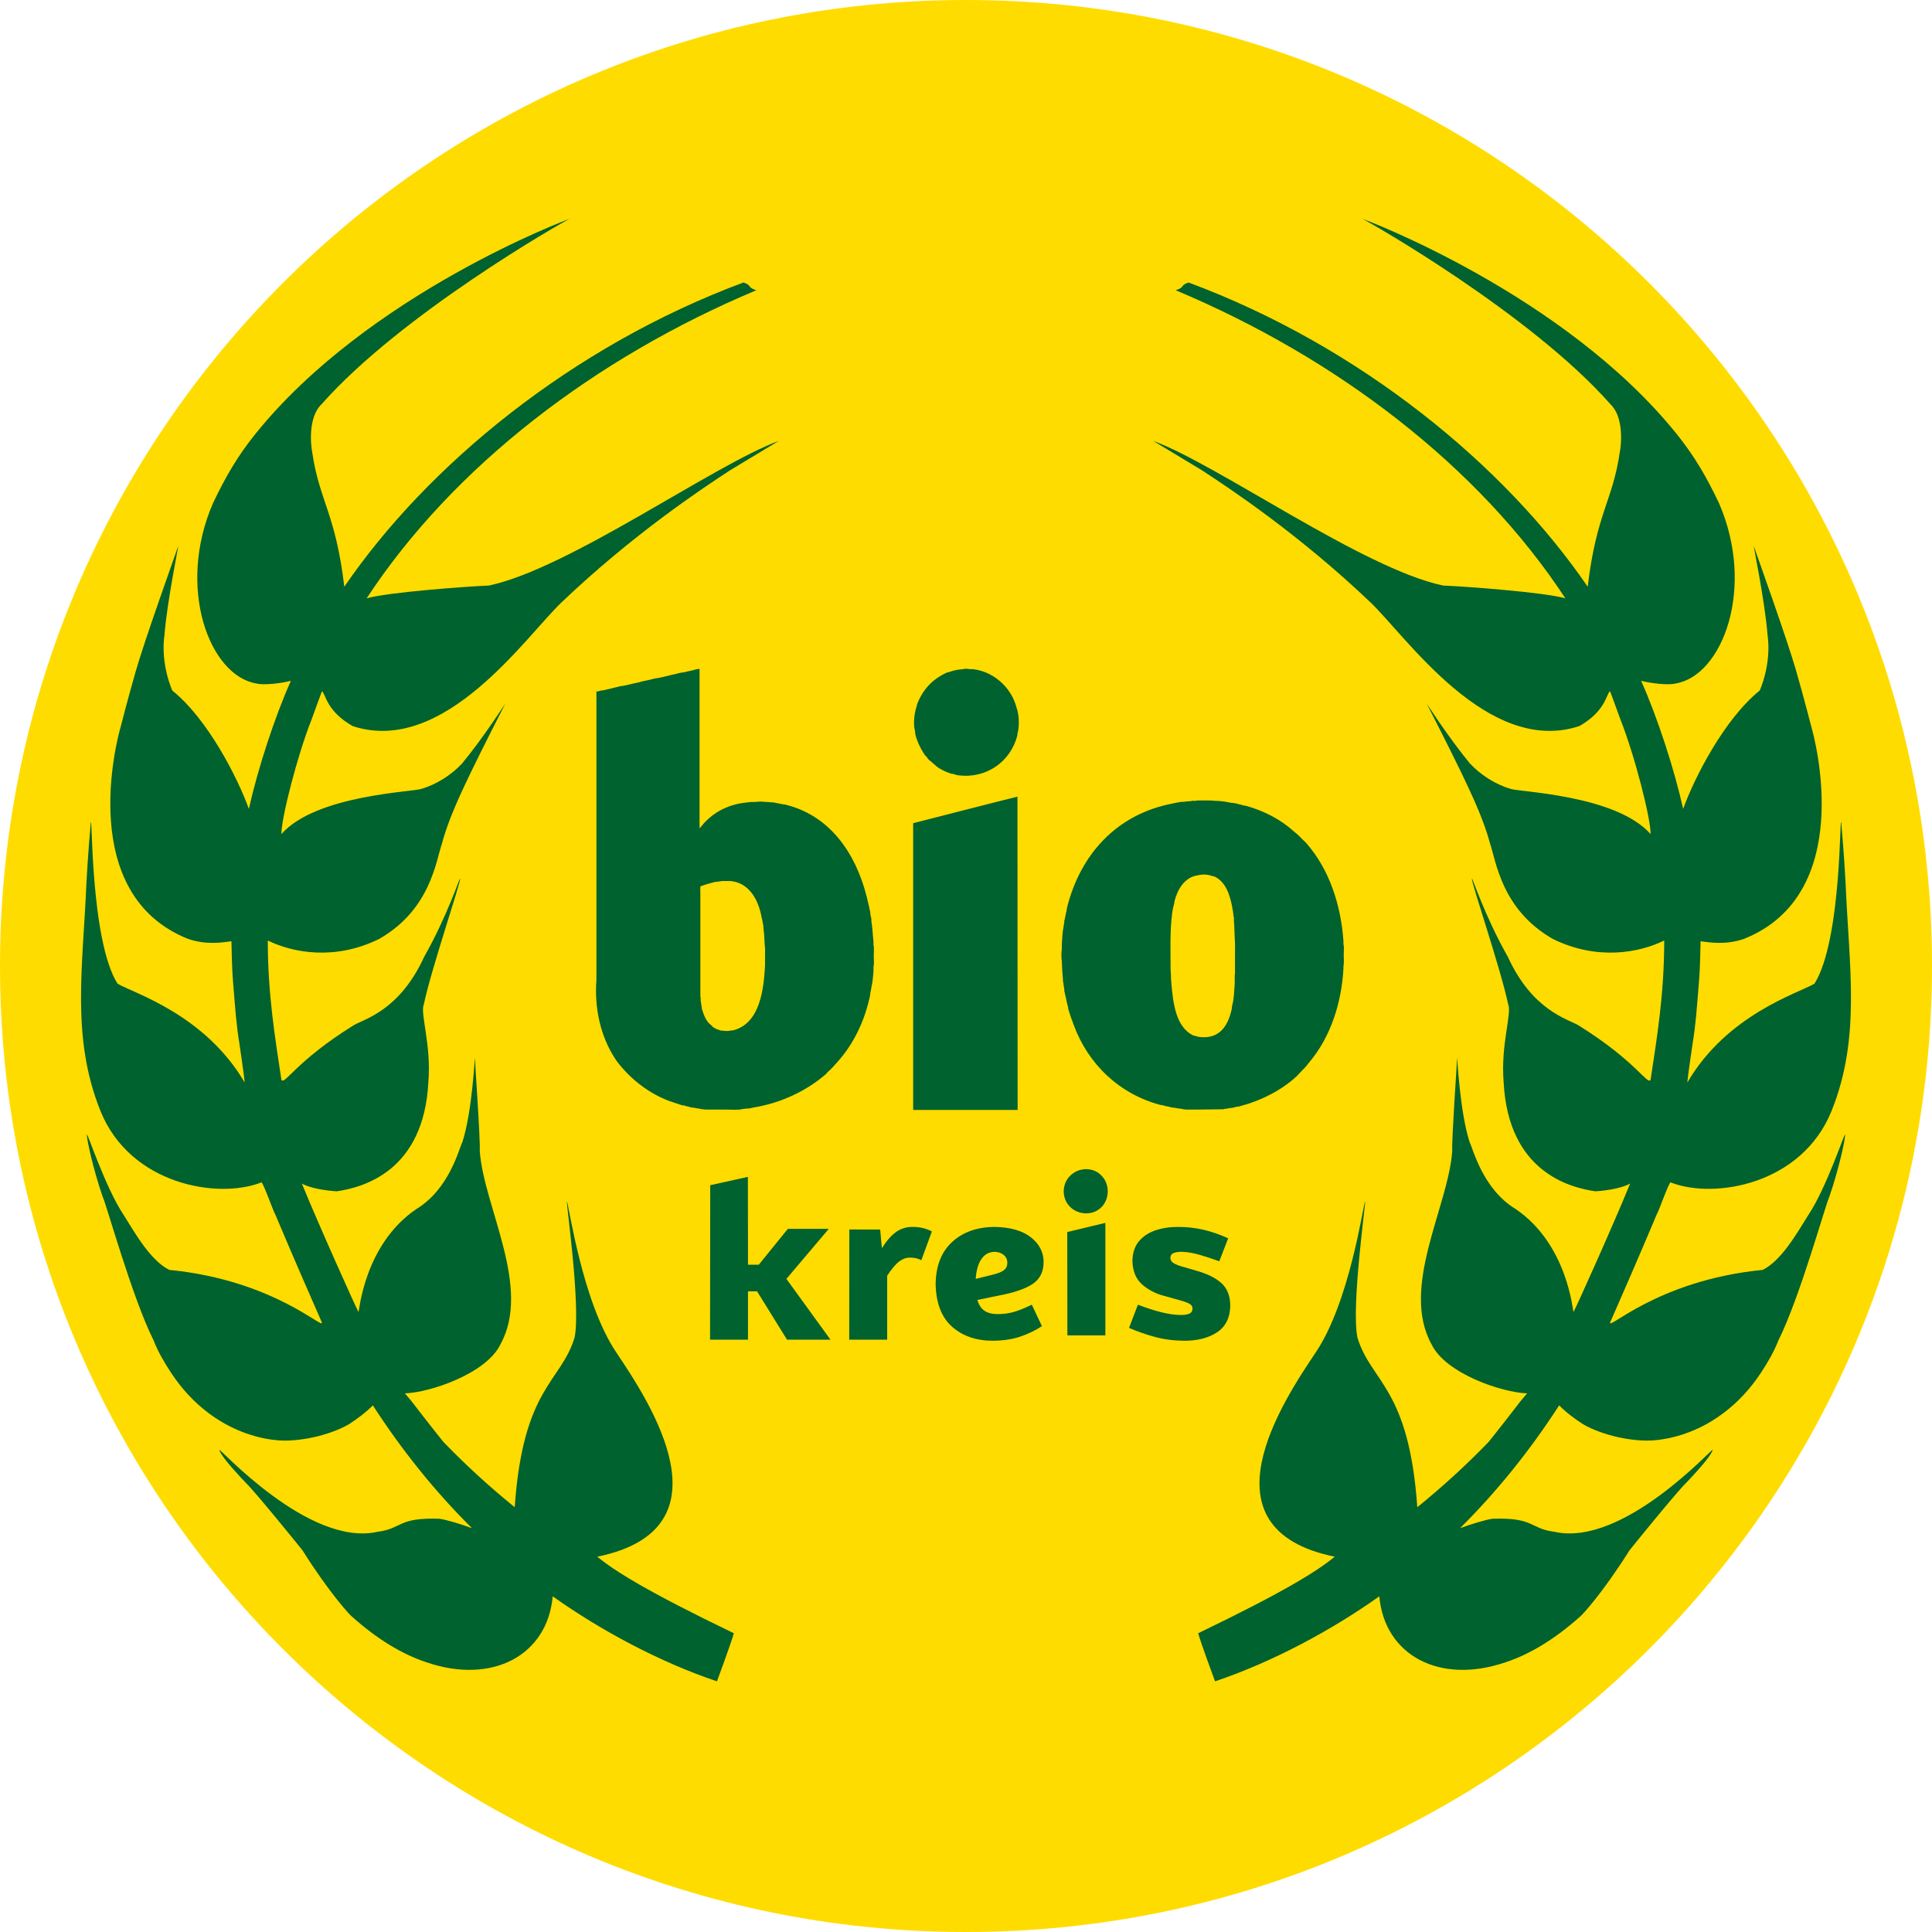
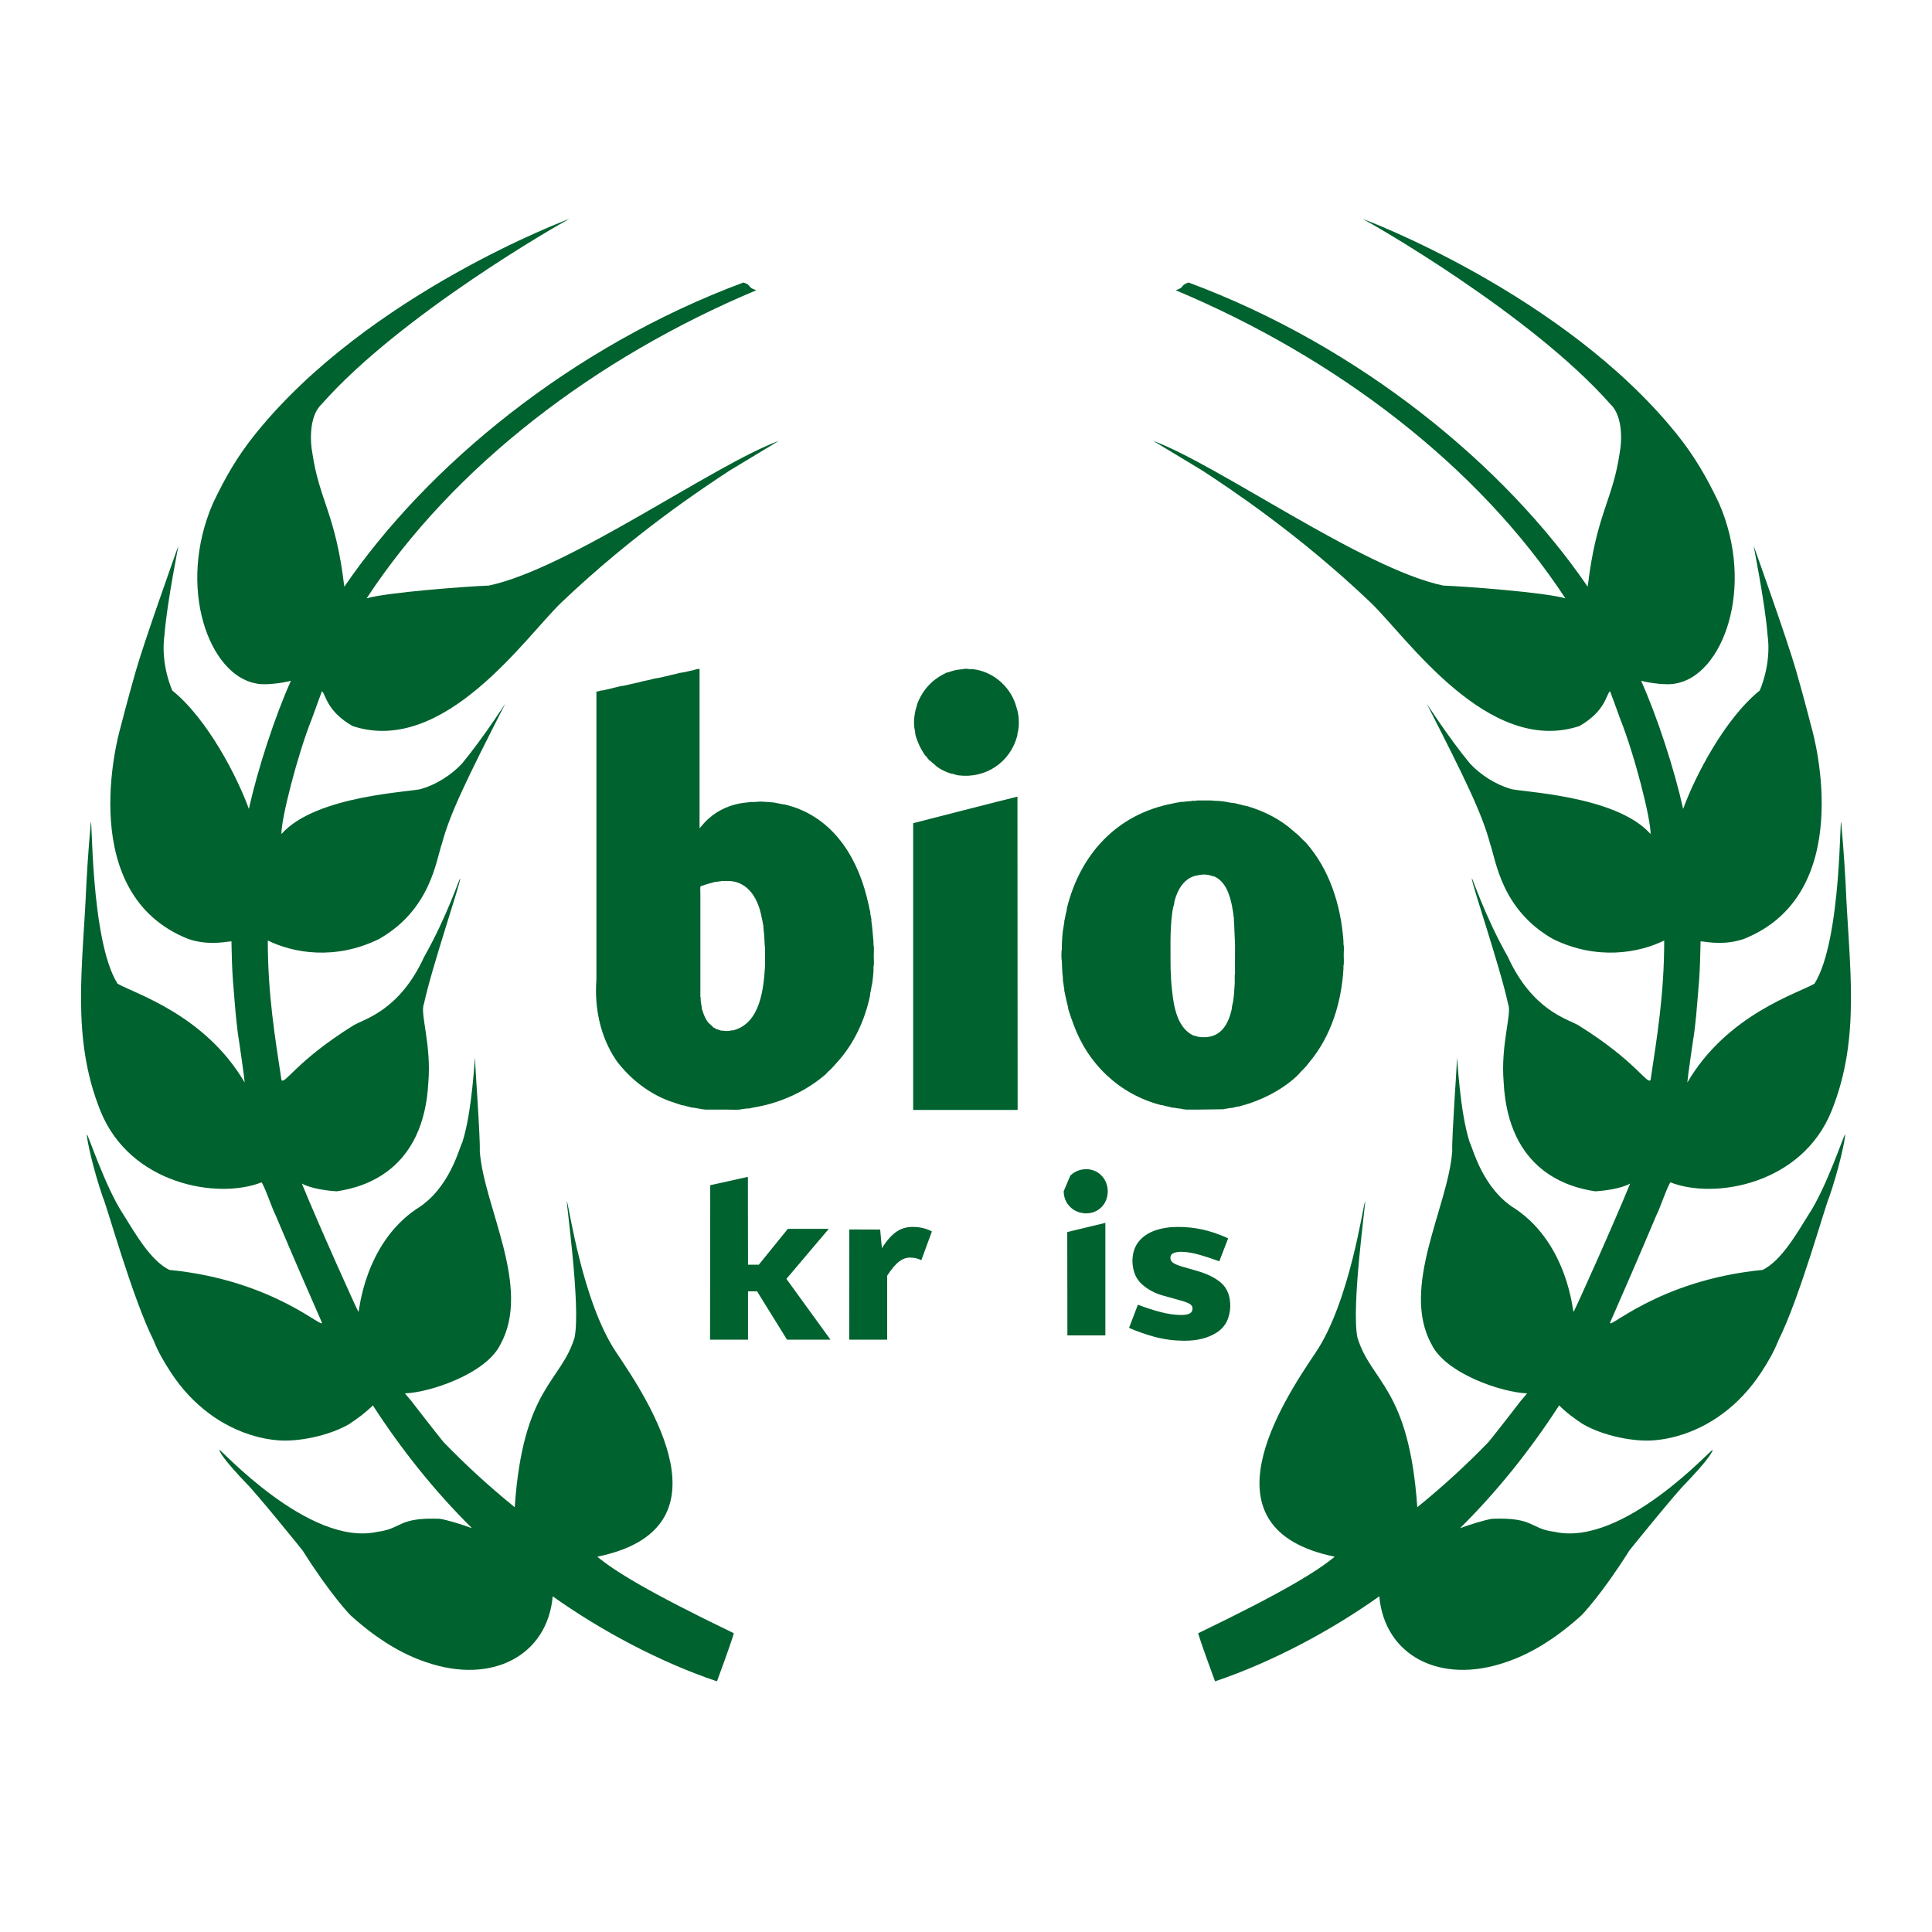
<svg xmlns="http://www.w3.org/2000/svg" version="1.1" id="Ebene_1" x="0px" y="0px" width="364px" height="364px" viewBox="0 0 364 364" enable-background="new 0 0 364 364" xml:space="preserve">
  <g>
-     <path fill-rule="evenodd" clip-rule="evenodd" fill="#FFDC00" d="M0,182C0,81.483,81.483,0,182,0c100.517,0,182,81.483,182,182   s-81.483,182-182,182C81.483,364,0,282.517,0,182" />
-   </g>
+     </g>
  <polyline fill-rule="evenodd" clip-rule="evenodd" fill="#00622E" points="156.148,231.521 148.439,231.521 142.957,238.28   140.929,238.28 140.906,221.727 133.814,223.298 133.778,252.4 140.929,252.4 140.929,243.298 142.638,243.298 148.28,252.4   156.466,252.4 148.162,240.95 156.148,231.521 " />
  <path fill-rule="evenodd" clip-rule="evenodd" fill="#00622E" d="M175.574,232.008c-0.506-0.266-1.051-0.474-1.633-0.622  c-0.583-0.149-1.256-0.225-2.021-0.228c-1.214,0.003-2.274,0.341-3.18,1.017c-0.905,0.675-1.766,1.672-2.583,2.988  c0,0-0.325-3.338-0.325-3.505c0.181,0-5.813-0.018-5.813-0.018l-0.021,20.76h7.152v-12.057c0.875-1.328,1.648-2.233,2.319-2.717  c0.672-0.483,1.355-0.711,2.052-0.684c0.394,0,0.757,0.041,1.091,0.122c0.334,0.081,0.66,0.202,0.975,0.364L175.574,232.008" />
-   <path fill-rule="evenodd" clip-rule="evenodd" fill="#00622E" d="M194.397,245.806c-1.146,0.569-2.211,1.009-3.193,1.314  c-0.983,0.307-2.037,0.462-3.164,0.467c-1.066,0.007-1.914-0.201-2.543-0.622c-0.63-0.423-1.08-1.106-1.351-2.049l3.973-0.811  c2.893-0.539,5.035-1.271,6.428-2.195c1.392-0.923,2.084-2.322,2.076-4.197c-0.02-1.831-0.826-3.367-2.42-4.612  c-1.593-1.245-3.859-1.892-6.799-1.942c-3.297,0.023-5.96,0.959-7.991,2.813c-2.031,1.853-3.075,4.488-3.134,7.91  c0.063,3.597,1.089,6.285,3.079,8.063c1.991,1.776,4.566,2.663,7.728,2.659c1.896-0.014,3.597-0.269,5.101-0.767  c1.504-0.5,2.877-1.162,4.118-1.984L194.397,245.806 M187.404,235.852c0.672,0.012,1.233,0.203,1.684,0.572s0.684,0.854,0.701,1.451  c0.002,0.649-0.231,1.141-0.701,1.472c-0.47,0.332-1.189,0.61-2.16,0.834l-3.1,0.77c0.104-1.594,0.462-2.837,1.072-3.731  C185.512,236.322,186.346,235.867,187.404,235.852z" />
  <polyline fill-rule="evenodd" clip-rule="evenodd" fill="#00622E" points="201.079,232.12 201.104,251.599 208.257,251.599   208.257,230.396 201.079,232.12 " />
-   <path fill-rule="evenodd" clip-rule="evenodd" fill="#00622E" d="M200.404,224.441c0.03,1.218,0.446,2.211,1.247,2.979  c0.8,0.767,1.802,1.163,3.005,1.188c1.159-0.024,2.118-0.421,2.875-1.188c0.758-0.769,1.15-1.762,1.178-2.979  c-0.027-1.184-0.42-2.165-1.178-2.949c-0.757-0.782-1.716-1.189-2.875-1.219c-1.203,0.029-2.205,0.437-3.005,1.219  C200.851,222.276,200.435,223.258,200.404,224.441" />
+   <path fill-rule="evenodd" clip-rule="evenodd" fill="#00622E" d="M200.404,224.441c0.03,1.218,0.446,2.211,1.247,2.979  c0.8,0.767,1.802,1.163,3.005,1.188c1.159-0.024,2.118-0.421,2.875-1.188c0.758-0.769,1.15-1.762,1.178-2.979  c-0.027-1.184-0.42-2.165-1.178-2.949c-0.757-0.782-1.716-1.189-2.875-1.219c-1.203,0.029-2.205,0.437-3.005,1.219  " />
  <path fill-rule="evenodd" clip-rule="evenodd" fill="#00622E" d="M231.791,246.049c-0.006-1.864-0.56-3.296-1.663-4.294  c-1.104-1-2.721-1.793-4.853-2.383l-2.226-0.647c-0.714-0.189-1.312-0.407-1.793-0.657c-0.48-0.25-0.73-0.61-0.749-1.083  c0.021-0.471,0.246-0.781,0.675-0.93s0.933-0.217,1.511-0.203c1.042,0.026,2.194,0.228,3.456,0.603  c1.262,0.374,2.453,0.768,3.574,1.178l1.671-4.33c-1.691-0.761-3.297-1.312-4.818-1.648c-1.521-0.336-3.067-0.502-4.639-0.495  c-1.569-0.004-2.999,0.216-4.292,0.66c-1.29,0.447-2.323,1.143-3.099,2.091c-0.774,0.948-1.172,2.177-1.191,3.684  c0.052,1.898,0.653,3.359,1.803,4.384s2.535,1.747,4.155,2.17l2.624,0.729c0.861,0.227,1.532,0.451,2.012,0.678  c0.479,0.226,0.723,0.553,0.729,0.981c-0.011,0.476-0.218,0.799-0.62,0.972c-0.403,0.171-0.938,0.252-1.604,0.242  c-1.118-0.008-2.358-0.185-3.72-0.531c-1.361-0.346-2.812-0.816-4.347-1.411l-1.668,4.37c1.508,0.667,3.12,1.233,4.837,1.699  c1.717,0.465,3.547,0.709,5.493,0.728c2.537,0.011,4.615-0.515,6.233-1.577C230.902,249.964,231.737,248.305,231.791,246.049" />
  <path fill="#00622E" d="M140.074,53.223c1.713,0.583,0.572,0.875,2.427,1.459c-30.254,12.688-57.048,33.094-73.424,58.047  c3.843-1.123,18.727-2.244,23.024-2.405c15.134-3.198,42.359-22.747,54.642-27.265l-9.22,5.561  c-5.103,3.338-18.186,11.973-31.698,24.839c-6.724,6.403-22.12,29.024-39.387,23.336c-4.995-2.845-5.043-6.036-5.781-6.563  c0,0-1.091,2.91-1.926,5.252c-2.734,6.848-5.78,18.887-5.709,21.657c6.565-7.438,25.075-7.926,26.4-8.526  c2.808-0.807,5.638-2.631,7.629-4.758c4.227-5.133,8.298-11.578,8.115-11.219c-7.252,14.221-10.391,20.639-11.899,26.292  c-1.132,3.243-2.131,12.432-11.835,17.974c-8.278,4.084-16.214,2.64-20.979,0.292c0,10.209,1.391,18.427,2.568,26.253  c0.59,1.053,2.728-3.521,13.624-10.292c2.062-1.203,8.639-2.763,13.277-12.899c4.425-7.802,6.779-15.256,6.779-14.73  c0,1.095-5.352,16.7-6.851,23.7c-0.733,1.713,1.445,7.585,0.856,14.658c-0.856,16.772-12.272,19.835-17.267,20.565  c-4.709-0.292-6.564-1.46-6.564-1.46c2.785,6.881,10.523,24.171,10.671,24.171c0.142,0,1.031-12.646,10.878-19.357  c6.279-3.792,8.062-11.448,8.673-12.569c1.882-5.713,2.376-16.476,2.376-15.991c0,0.928,1.048,15.385,0.918,17.603  c0.732,10.521,9.865,25.688,3.872,36.481c-2.671,5.478-13.271,9.044-17.98,9.188l1.241,1.472c0.012,0.06,4.793,6.183,6.009,7.674  c4.223,4.37,8.722,8.481,13.443,12.306c1.569-22.618,8.704-23.493,11.273-31.952c1.227-5.865-1.682-26.076-1.438-25.657  c0.364,0.631,2.867,18.886,9.287,28.429c6.28,9.335,22.12,33.253-3.568,38.504c3.256,2.672,9.23,6.465,25.731,14.423  c-0.625,2.182-3.183,9.059-3.183,9.059c-10.818-3.641-21.944-9.612-30.946-16.019c-0.991,11.15-11.418,16.685-23.809,12.419  c-4.565-1.505-9.277-4.364-13.989-8.578c-0.293-0.149-4.311-4.494-9.318-12.472c-0.254-0.346-8.857-10.962-10.586-12.63  c-3.525-3.692-4.957-5.614-5.111-6.33c-0.129-0.595,16.839,18.377,29.827,15.433c4.711-0.602,3.709-2.743,11.7-2.451  c1.438,0.227,4.072,1.033,6.079,1.776c-6.991-6.93-13.226-14.709-18.677-23.141c-1.313,1.329-2.909,2.513-4.502,3.55  c-3.734,2.166-9.698,3.425-13.695,3.003c-1.336-0.129-2.667-0.378-3.974-0.746c-6.038-1.655-11.781-5.719-15.903-12.038  c-1.178-1.807-2.356-3.763-3.239-6.021c-4.027-8.023-8.909-25.705-9.566-26.984c-1.848-5.346-3.075-11.063-2.993-11.791  c0.053-0.47,3.483,9.967,6.84,15.021c2.267,3.629,5.155,8.729,8.684,10.48c20.123,1.969,29.612,11.887,28.685,9.771  c-2.488-5.671-4.923-11.229-8.777-20.346c-0.147,0-2.274-6.057-2.567-5.907c-8.23,3.235-24.746,0.4-30.326-13.49  c-5.565-13.855-3.282-27.2-2.639-42.806c0.285-5.397,0.74-10.578,0.812-11.307c0.33-3.353-0.178,21.845,5.057,30.163  c3.093,1.805,16.463,5.791,23.957,18.625c-0.071-1.092-1-7.364-1-7.364c-0.589-3.604-0.749-6.122-1.212-11.814  c-0.183-2.242-0.241-5.238-0.286-7.438c-1.731,0.22-4.708,0.729-8.135-0.437c-21.128-8.381-13.472-37.47-12.741-39.944  c0,0,1.326-5.216,2.858-10.535c1.673-5.837,7.22-21.323,7.994-23.539c0.152-0.433-2.1,10.425-2.584,16.655  c-0.817,5.633,1.473,10.564,1.473,10.564c6.647,5.353,12.287,16.368,14.418,22.295c1.639-7.4,4.872-17.354,7.92-24.137  c-1.691,0.446-5.036,0.883-6.494,0.511c-8.848-1.458-15.109-18.013-8.189-33.964c2.355-4.965,4.66-8.912,7.952-13.008  c21.273-26.475,59.215-40.618,59.233-40.568c-1.426,0.656-31.814,18.016-46.716,34.914c-2.551,2.398-2.067,7.608-1.769,9.046  c1.325,9.171,4.421,11.544,6.043,25.349C80.422,87.789,107.635,65.28,140.074,53.223" />
  <path fill="#00622E" d="M223.926,53.223c-1.713,0.583-0.571,0.875-2.427,1.459c30.256,12.688,57.048,33.094,73.424,58.047  c-3.844-1.123-18.726-2.244-23.024-2.405c-15.134-3.198-42.358-22.747-54.641-27.265l9.22,5.561  c5.103,3.338,18.186,11.973,31.698,24.839c6.724,6.403,22.119,29.024,39.387,23.336c4.994-2.845,5.043-6.036,5.78-6.563  c0,0,1.092,2.91,1.927,5.252c2.732,6.848,5.779,18.887,5.708,21.657c-6.565-7.438-25.076-7.926-26.399-8.526  c-2.809-0.807-5.639-2.631-7.629-4.758c-4.227-5.133-8.299-11.578-8.115-11.219c7.252,14.221,10.391,20.639,11.898,26.292  c1.132,3.243,2.132,12.432,11.835,17.974c8.277,4.084,16.214,2.64,20.979,0.292c0,10.209-1.391,18.427-2.568,26.253  c-0.59,1.053-2.728-3.521-13.624-10.292c-2.061-1.203-8.639-2.763-13.276-12.899c-4.424-7.802-6.779-15.256-6.779-14.73  c0,1.095,5.352,16.7,6.851,23.7c0.734,1.713-1.445,7.585-0.856,14.658c0.856,16.772,12.272,19.835,17.268,20.565  c4.71-0.292,6.565-1.46,6.565-1.46c-2.787,6.881-10.524,24.171-10.672,24.171c-0.143,0-1.03-12.646-10.878-19.357  c-6.279-3.792-8.063-11.448-8.675-12.569c-1.883-5.713-2.375-16.476-2.375-15.991c0,0.928-1.048,15.385-0.918,17.603  c-0.732,10.521-9.866,25.688-3.873,36.481c2.672,5.478,13.272,9.044,17.981,9.188l-1.241,1.472c-0.012,0.06-4.793,6.183-6.009,7.674  c-4.222,4.37-8.722,8.481-13.443,12.306c-1.569-22.618-8.704-23.493-11.273-31.952c-1.227-5.865,1.681-26.076,1.438-25.657  c-0.365,0.631-2.868,18.886-9.287,28.429c-6.279,9.335-22.119,33.253,3.568,38.504c-3.257,2.672-9.229,6.465-25.731,14.423  c0.624,2.182,3.183,9.059,3.183,9.059c10.82-3.641,21.943-9.612,30.946-16.019c0.993,11.15,11.419,16.685,23.809,12.419  c4.565-1.505,9.277-4.364,13.988-8.578c0.295-0.149,4.313-4.494,9.318-12.472c0.255-0.346,8.857-10.962,10.587-12.63  c3.525-3.692,4.957-5.614,5.111-6.33c0.128-0.595-16.84,18.377-29.827,15.433c-4.712-0.602-3.71-2.743-11.701-2.451  c-1.438,0.227-4.071,1.033-6.078,1.776c6.99-6.93,13.227-14.709,18.678-23.141c1.312,1.329,2.907,2.513,4.502,3.55  c3.734,2.166,9.696,3.425,13.694,3.003c1.337-0.129,2.668-0.378,3.976-0.746c6.036-1.655,11.779-5.719,15.902-12.038  c1.178-1.807,2.355-3.763,3.239-6.021c4.026-8.023,8.909-25.705,9.565-26.984c1.848-5.346,3.075-11.063,2.992-11.791  c-0.053-0.47-3.482,9.967-6.84,15.021c-2.265,3.629-5.155,8.729-8.685,10.48c-20.121,1.969-29.611,11.887-28.684,9.771  c2.488-5.671,4.923-11.229,8.776-20.346c0.147,0,2.274-6.057,2.568-5.907c8.23,3.235,24.746,0.4,30.326-13.49  c5.565-13.855,3.281-27.2,2.64-42.806c-0.285-5.397-0.741-10.578-0.813-11.307c-0.329-3.353,0.179,21.845-5.057,30.163  c-3.093,1.805-16.465,5.791-23.956,18.625c0.071-1.092,0.998-7.364,0.998-7.364c0.591-3.604,0.75-6.122,1.213-11.814  c0.183-2.242,0.241-5.238,0.285-7.438c1.731,0.22,4.71,0.729,8.135-0.437c21.129-8.381,13.473-37.47,12.742-39.944  c0,0-1.326-5.216-2.857-10.535c-1.674-5.837-7.221-21.323-7.995-23.539c-0.151-0.433,2.101,10.425,2.586,16.655  c0.815,5.633-1.474,10.564-1.474,10.564c-6.646,5.353-12.286,16.368-14.418,22.295c-1.64-7.4-4.872-17.354-7.92-24.137  c1.691,0.446,5.036,0.883,6.492,0.511c8.849-1.458,15.109-18.013,8.189-33.964c-2.356-4.965-4.659-8.912-7.951-13.008  c-21.272-26.475-59.216-40.618-59.232-40.568c1.425,0.656,31.813,18.016,46.715,34.914c2.552,2.398,2.067,7.608,1.769,9.046  c-1.324,9.171-4.422,11.544-6.044,25.349C283.577,87.789,256.364,65.28,223.926,53.223" />
  <path fill="#00622E" d="M175.092,143.252c-0.241-0.248-0.392-0.489-0.553-0.72l-0.201-0.154c-0.827-1.183-1.473-2.515-1.864-3.91  l-0.1-0.823c-0.385-1.35-0.051-3.583,0.353-4.631l0.05-0.309c1.106-2.872,2.962-4.803,5.688-6.018l0.302-0.052  c0.585-0.216,1.143-0.369,1.762-0.464l0.957-0.103c0.254-0.123,0.975-0.052,1.158,0h0.604c3.669,0.396,6.88,3.069,8.055,6.534  l0.302,0.978c0.39,1.189,0.485,3.303,0.101,4.579l-0.051,0.462c-1.32,5.009-5.935,8.1-11.073,7.46l-0.303-0.052  c-0.263-0.081-0.604-0.171-0.855-0.257h-0.201c-0.939-0.285-2.525-1.012-3.172-1.75l-0.251-0.205  C175.438,143.559,175.334,143.321,175.092,143.252" />
  <path fill="#00622E" d="M191.694,150.092l0.034,59.032h-19.682v-54.033C172.047,155.091,190.209,150.43,191.694,150.092" />
  <path fill="#00622E" d="M225.48,150.814h2.668l0.554,0.052l1.057,0.051l0.504,0.052l0.453,0.051  c0.312,0.094,0.755,0.115,1.057,0.207l0.906,0.102c0.492,0.155,1.087,0.248,1.561,0.412l0.604,0.104  c3.268,0.93,6.407,2.512,8.909,4.784l0.302,0.258c0.516,0.38,0.918,0.833,1.359,1.286l0.604,0.564  c4.51,5.08,6.623,11.884,7.098,18.572v0.566c0.149,0.547,0.05,1.416,0.05,2.058c0,0.614,0.092,1.548-0.05,2.058v0.515  c-0.359,6.318-2.331,12.761-6.443,17.646l-0.251,0.308c-0.375,0.53-0.816,0.937-1.259,1.39l-0.806,0.874  c-2.275,2.114-5.002,3.672-7.902,4.784l-0.303,0.104c-0.945,0.401-1.903,0.589-2.77,0.875h-0.252  c-0.297,0.094-0.706,0.163-1.006,0.256h-0.302c-0.415,0.125-0.983,0.133-1.41,0.257h-0.503l-3.926,0.052h-2.468l-0.503-0.052  c-0.551-0.163-1.274-0.144-1.813-0.308H220.9c-0.586-0.185-1.299-0.268-1.863-0.464l-0.402-0.052  c-7.711-2.036-13.634-7.656-16.36-15.125l-0.2-0.565c-0.313-0.729-0.534-1.589-0.807-2.366l-0.05-0.411l-0.051-0.206l-0.101-0.36  l-0.151-0.669l-0.101-0.514c-0.122-0.4-0.184-0.933-0.302-1.338v-0.36c-0.126-0.436-0.126-1.045-0.252-1.493v-0.462l-0.05-0.514  l-0.05-0.516l-0.051-0.874l-0.05-1.286c-0.106-0.39-0.108-1.927,0-2.315v-0.926l0.101-1.596l0.05-0.514l0.05-0.463  c0.124-0.434,0.127-1.017,0.252-1.441v-0.309c0.188-0.637,0.25-1.396,0.453-2.006l0.05-0.462  c2.522-10.182,9.438-17.714,19.935-19.704l0.251-0.053c0.385-0.121,0.915-0.139,1.31-0.256h0.402l0.453-0.053l0.504-0.051  l0.653-0.052C224.799,150.786,225.294,150.982,225.48,150.814 M226.638,164.756c-0.14,0.123-0.442-0.01-0.653,0.104l-0.303,0.051  c-2.549,0.356-3.862,2.721-4.43,4.991v0.205c-0.12,0.362-0.192,0.86-0.302,1.235l-0.101,0.668  c-0.456,3.439-0.304,7.096-0.302,10.547l0.05,0.926c0.086,0.311-0.033,0.828,0.051,1.131l0.05,0.772  c0.323,3.326,0.741,8.143,4.178,9.723l0.303,0.053c0.42,0.167,0.823,0.231,1.409,0.256h0.302c3.194-0.013,4.578-2.521,5.186-5.35  l0.05-0.515c0.074-0.245,0.13-0.621,0.201-0.875l0.051-0.36c0.159-1.041,0.154-2.001,0.252-3.034v-1.544  c0.081-0.299,0.05-0.801,0.05-1.183v-2.212c0-1.202,0.044-2.536-0.05-3.653l-0.101-2.469l-0.051-0.721v-0.565  c-0.135-0.48-0.117-1.13-0.252-1.595l-0.101-0.617c-0.433-2.156-1.211-4.648-3.373-5.609l-0.302-0.05  C227.967,164.871,227.314,164.758,226.638,164.756z" />
  <path fill="#00622E" d="M131.801,126.018v30.045l0.353-0.412c2.007-2.461,4.672-3.898,7.803-4.373l1.359-0.154  c0.312-0.088,0.836,0.039,1.158-0.051l0.805-0.053l0.906,0.053l1.41,0.104l0.403,0.051c0.451,0.135,1.025,0.169,1.46,0.309h0.252  c8.657,1.99,13.545,9.264,15.604,17.492l0.201,0.874c0.188,0.596,0.271,1.343,0.454,1.955v0.308  c0.082,0.281,0.119,0.691,0.201,0.978v0.36c0.195,1.313,0.276,2.641,0.402,3.961v0.566c0.144,0.526,0.05,1.478,0.05,2.109  c0.001,0.625,0.097,1.477-0.05,2.006v0.822l-0.05,0.618l-0.051,0.515l-0.05,0.463l-0.05,0.411l-0.051,0.36  c-0.158,0.543-0.191,1.226-0.352,1.75l-0.051,0.514c-0.982,4.692-3.096,9.203-6.342,12.707l-0.502,0.566  c-0.368,0.375-0.68,0.764-1.109,1.079l-0.352,0.413c-3.622,3.135-8.182,5.272-12.938,6.173l-0.604,0.104  c-0.275,0.084-0.674,0.122-0.957,0.206h-0.353l-0.402,0.05l-0.454,0.052c-0.787,0.228-2.109,0.103-3.07,0.104h-3.927l-0.453-0.052  l-0.402-0.052c-0.401-0.118-0.919-0.137-1.31-0.256h-0.302c-0.493-0.155-1.087-0.246-1.56-0.412l-0.403-0.052l-2.466-0.823  c-3.768-1.442-7.018-3.954-9.514-7.1l-0.202-0.257l-0.252-0.36c-2.946-4.382-4.069-9.813-3.674-15.074v-54.325  c0.317-0.007,0.657-0.124,0.905-0.206h0.252c0.444-0.111,0.915-0.192,1.359-0.309l0.252-0.052c0.559-0.186,1.255-0.279,1.812-0.462  l0.503-0.053c0.754-0.178,1.513-0.332,2.265-0.514l0.503-0.103c0.93-0.31,2.038-0.415,2.971-0.722l0.905-0.152l0.503-0.104  l0.453-0.104l0.202-0.051l0.252-0.052l0.252-0.052c0.702-0.232,1.561-0.336,2.265-0.565l0.957-0.154l0.453-0.103l0.201-0.053  l0.252-0.052l0.454-0.103l0.251-0.051C130.95,126.156,131.346,126.032,131.801,126.018 M135.878,165.99  c-0.152,0.128-0.579,0.035-0.806,0.155h-0.301c-0.702,0.22-1.468,0.356-2.114,0.616l-0.151,0.053l-0.503,0.154  c-0.115,0.135-0.051,1.109-0.051,1.39v19.445c0.148,0.181-0.023,0.611,0.101,0.874l0.05,0.464l0.051,0.309l0.05,0.258v0.256  c0.374,1.191,0.784,2.418,1.662,3.087l0.353,0.309l0.101,0.154l0.151,0.104l0.201,0.05l0.15,0.154l1.058,0.36h0.353  c0.42,0.122,1.24,0.063,1.61-0.052h0.252c5.131-1.281,5.781-7.791,6.041-12.141v-2.469c0-0.414,0.04-0.959-0.05-1.287l-0.101-1.852  l-0.05-0.617l-0.051-0.463l-0.05-0.463v-0.359c-0.132-0.463-0.167-1.049-0.302-1.493l-0.201-0.925  c-0.687-2.934-2.441-5.807-5.739-6.072H135.878z" />
</svg>